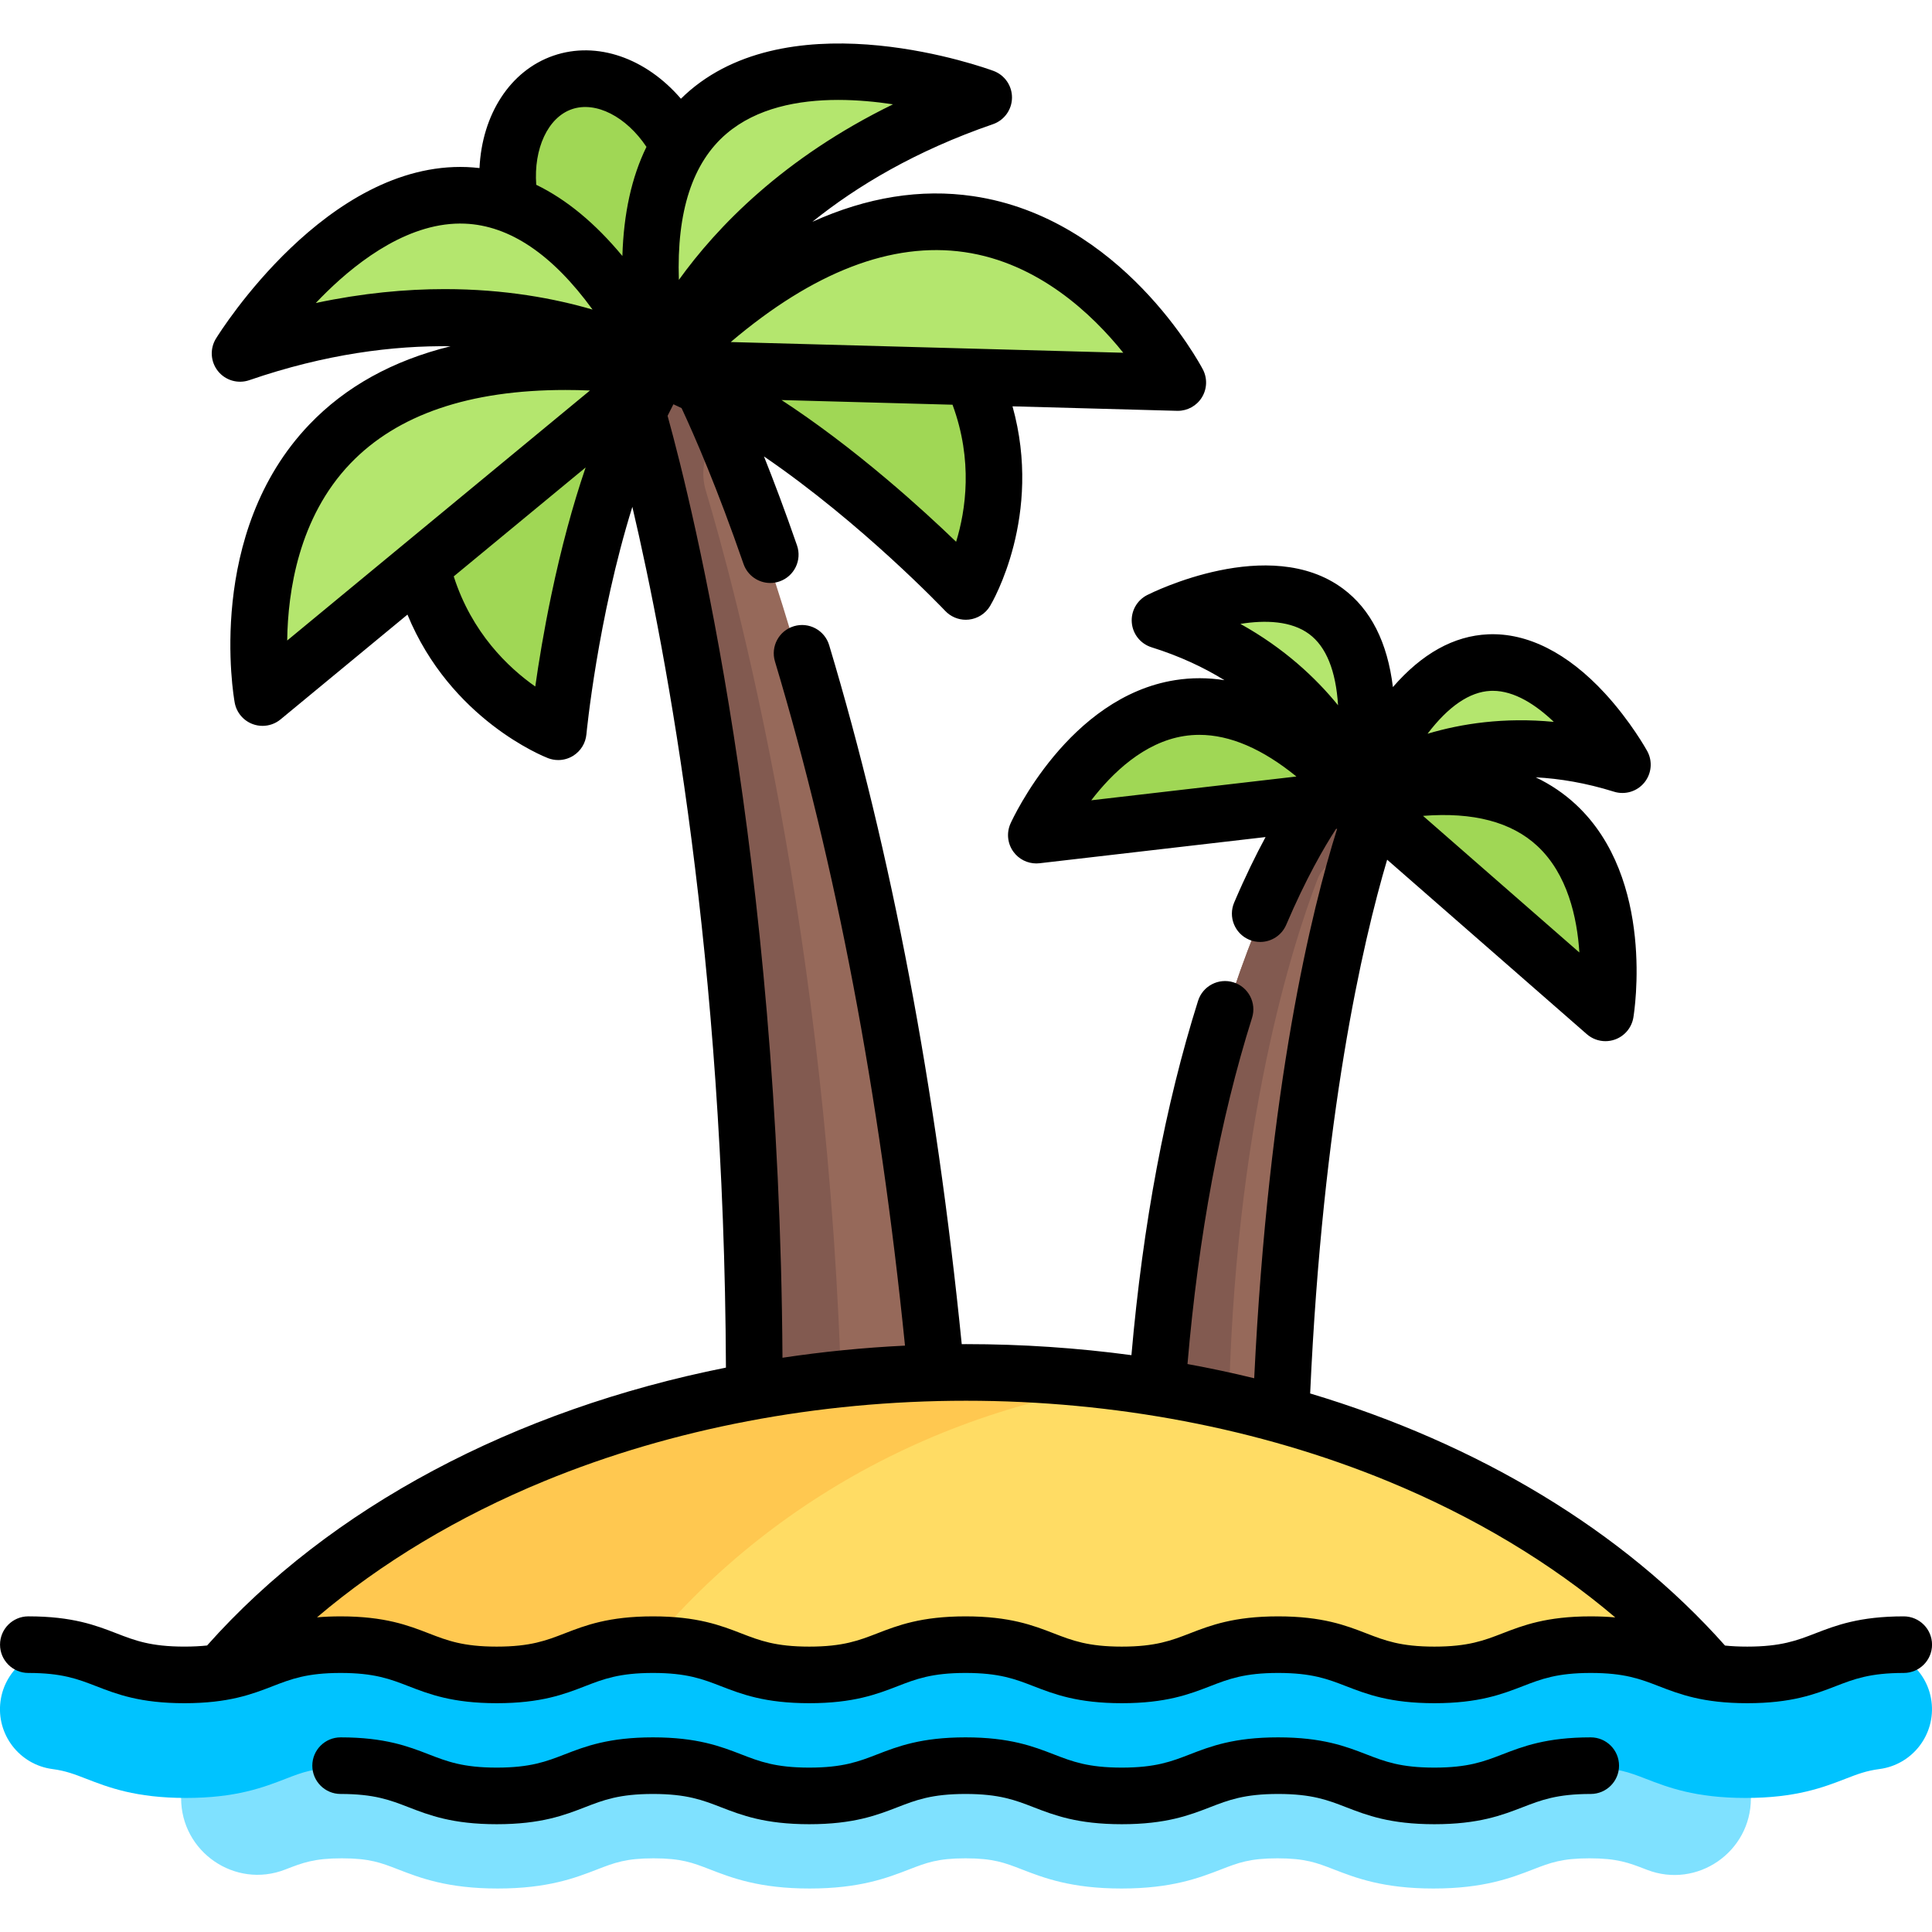
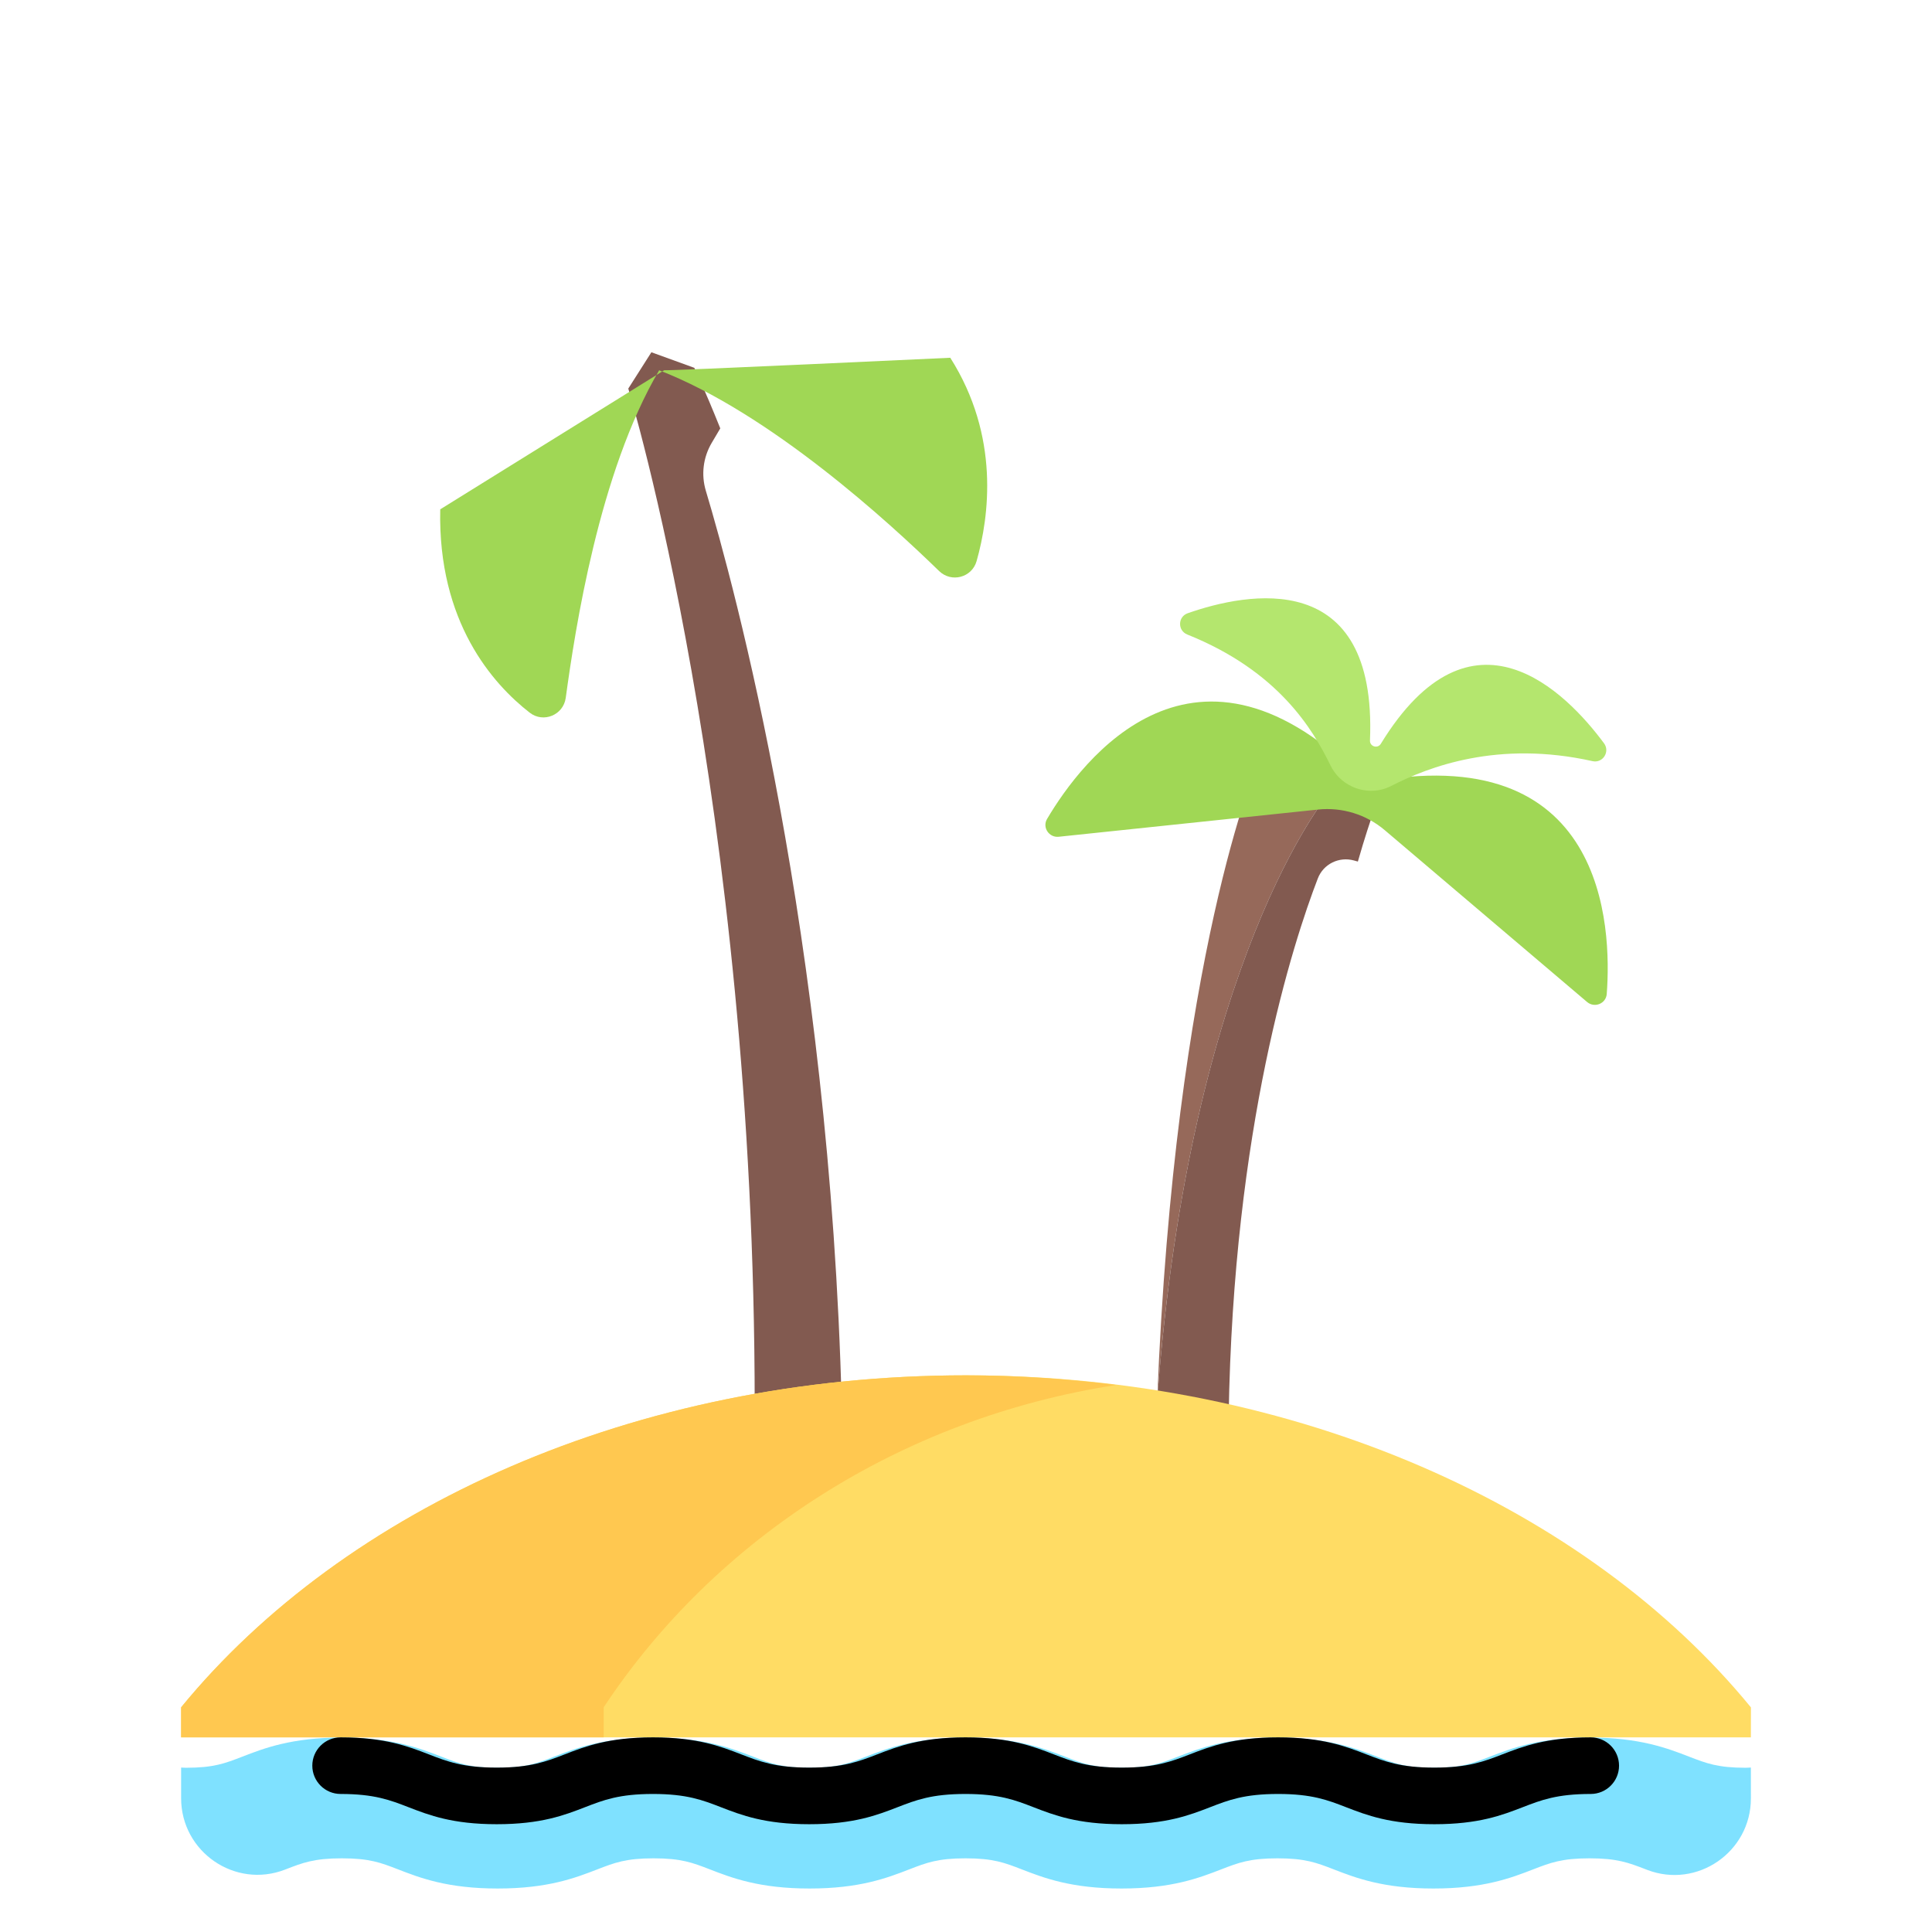
<svg xmlns="http://www.w3.org/2000/svg" version="1.1" id="Capa_1" x="0px" y="0px" viewBox="0 0 511.999 511.999" style="enable-background:new 0 0 511.999 511.999;" xml:space="preserve">
-   <path style="fill:#96695A;" d="M352,210.493c0,0-36.667,43.703-45.333,160.471l32.667,7.512  c4.667-118.134,26.667-168.666,26.667-168.666L352,210.493z" />
+   <path style="fill:#96695A;" d="M352,210.493c0,0-36.667,43.703-45.333,160.471c4.667-118.134,26.667-168.666,26.667-168.666L352,210.493z" />
  <path style="fill:#825A50;" d="M352,210.493c0,0-36.667,43.703-45.333,160.471l18.942,4.355  c1.199-76.596,17.097-125.594,23.629-142.529c1.476-3.826,5.627-5.852,9.579-4.754l1.031,0.287  c3.563-12.459,6.152-18.514,6.152-18.514L352,210.493z" />
-   <path style="fill:#96695A;" d="M184.001,97.477l-11.375-4.125l-6.125,9.625c0,0,33.5,109.499,33.5,269.498h48  C232.001,196.476,184.001,97.477,184.001,97.477z" />
  <path style="fill:#825A50;" d="M188.613,117.362l2.267-3.838c-4.231-10.558-6.88-16.046-6.88-16.046l-11.375-4.125l-6.125,9.625  c0,0,33.5,109.499,33.5,269.498h23.07c-3.185-124.606-28.55-217.549-36.012-242.401  C185.772,125.788,186.338,121.213,188.613,117.362z" />
  <path style="fill:#FFDC64;" d="M255.999,364.475c-87.782,0-164.738,35.166-207.998,87.975v7.968l415.997-0.004l0.019-7.939  C420.762,399.65,343.795,364.475,255.999,364.475z" />
  <path style="fill:#FFC850;" d="M159.982,452.451c29.538-44.644,78.559-76.582,135.838-85.422  c-12.972-1.617-26.246-2.553-39.82-2.553c-87.782,0-164.738,35.166-207.998,87.975v7.968l111.98-0.001V452.451z" />
  <path style="fill:#7FE1FF;" d="M463.999,468.414c-0.487,0.012-0.853,0.061-1.383,0.061c-7.359,0-10.375-1.164-14.93-2.922  c-5.844-2.262-13.125-5.078-26.461-5.078c-13.328,0-20.609,2.816-26.453,5.078c-4.547,1.758-7.555,2.922-14.898,2.922  s-10.344-1.16-14.891-2.922c-5.844-2.262-13.117-5.078-26.438-5.078s-20.602,2.816-26.445,5.078  c-4.547,1.758-7.547,2.922-14.898,2.922c-7.344,0-10.344-1.16-14.891-2.922c-5.844-2.262-13.117-5.078-26.437-5.078  c-13.328,0-20.602,2.816-26.445,5.078c-4.547,1.762-7.547,2.922-14.891,2.922s-10.344-1.16-14.891-2.922  c-5.844-2.262-13.117-5.078-26.438-5.078s-20.594,2.816-26.445,5.082c-4.539,1.758-7.539,2.918-14.875,2.918  c-7.328,0-10.32-1.16-14.859-2.918c-5.844-2.266-13.109-5.082-26.43-5.082s-20.594,2.816-26.445,5.082  c-4.539,1.758-7.539,2.918-14.875,2.918c-0.492,0-0.827-0.046-1.281-0.056v8.124c0,14.215,14.273,24.054,27.53,18.924  c0.061-0.023,0.121-0.047,0.181-0.07c4.547-1.762,7.547-2.922,14.891-2.922c7.336,0,10.328,1.16,14.867,2.918  c5.844,2.266,13.109,5.082,26.422,5.082c13.32,0,20.586-2.816,26.43-5.078c4.547-1.762,7.547-2.922,14.891-2.922  s10.344,1.16,14.891,2.922c5.844,2.262,13.117,5.078,26.438,5.078s20.594-2.816,26.438-5.078c4.547-1.758,7.547-2.922,14.898-2.922  c7.344,0,10.344,1.16,14.891,2.922c5.844,2.262,13.117,5.078,26.438,5.078c13.321,0,20.602-2.816,26.445-5.078  c4.547-1.758,7.547-2.922,14.898-2.922c7.344,0,10.344,1.16,14.891,2.922c5.844,2.262,13.117,5.078,26.438,5.078  c13.321,0,20.602-2.816,26.445-5.078c4.547-1.758,7.555-2.922,14.906-2.922c7.359,0,10.375,1.164,14.93,2.922  c0.104,0.04,0.208,0.081,0.313,0.121c13.257,5.127,27.531-4.711,27.531-18.924L463.999,468.414z" />
-   <path style="fill:#00C3FF;" d="M462.616,476.474c-13.336,0-20.617-2.816-26.461-5.078c-4.555-1.758-7.57-2.922-14.93-2.922  c-7.352,0-10.359,1.164-14.906,2.922c-5.844,2.262-13.125,5.078-26.445,5.078c-13.32,0-20.594-2.816-26.438-5.078  c-4.547-1.762-7.547-2.922-14.891-2.922c-7.352,0-10.352,1.164-14.898,2.922c-5.844,2.262-13.125,5.078-26.445,5.078  c-13.32,0-20.594-2.816-26.438-5.078c-4.547-1.762-7.547-2.922-14.891-2.922c-7.352,0-10.352,1.164-14.898,2.922  c-5.844,2.262-13.117,5.078-26.438,5.078s-20.594-2.816-26.438-5.078c-4.547-1.762-7.547-2.922-14.891-2.922  s-10.344,1.16-14.891,2.922c-5.844,2.262-13.109,5.078-26.43,5.078c-13.313,0-20.578-2.816-26.422-5.082  c-4.539-1.758-7.531-2.918-14.867-2.918c-7.344,0-10.344,1.16-14.891,2.922c-5.844,2.262-13.109,5.078-26.43,5.078  c-13.313,0-20.586-2.816-26.422-5.082c-3.172-1.227-5.453-2.113-8.953-2.574c-8.766-1.156-14.922-9.199-13.766-17.957  c1.156-8.766,9.258-14.922,17.953-13.77c7.305,0.965,12.305,2.906,16.328,4.465c4.531,1.758,7.531,2.918,14.859,2.918  c7.336,0,10.336-1.16,14.875-2.918c5.852-2.266,13.125-5.082,26.445-5.082s20.586,2.816,26.43,5.082  c4.539,1.758,7.531,2.918,14.859,2.918c7.336,0,10.336-1.16,14.875-2.918c5.852-2.266,13.125-5.082,26.445-5.082  s20.594,2.816,26.438,5.078c4.547,1.762,7.547,2.922,14.891,2.922s10.344-1.16,14.891-2.922c5.844-2.262,13.117-5.078,26.445-5.078  c13.32,0,20.594,2.816,26.437,5.078c4.547,1.762,7.547,2.922,14.891,2.922c7.352,0,10.352-1.164,14.898-2.922  c5.844-2.262,13.125-5.078,26.445-5.078s20.594,2.816,26.438,5.078c4.547,1.762,7.547,2.922,14.891,2.922s10.352-1.164,14.898-2.922  c5.844-2.262,13.125-5.078,26.453-5.078c13.336,0,20.617,2.816,26.461,5.078c4.555,1.758,7.57,2.922,14.93,2.922  s10.367-1.164,14.922-2.922c4.031-1.563,9.055-3.504,16.383-4.461c8.656-1.164,16.797,5.02,17.945,13.785  c1.148,8.762-5.023,16.793-13.789,17.941c-3.523,0.461-5.82,1.352-9,2.582C483.225,473.662,475.944,476.474,462.616,476.474z" />
  <g>
    <path style="fill:#A0D755;" d="M251.834,94.81c0,0-75.966,3.558-75.81,3.301l-59.356,36.866   c-0.669,29.902,13.965,46.309,23.713,53.889c3.631,2.823,8.923,0.628,9.547-3.929c2.474-18.081,8.8-59.722,24.756-86.812   c29.438,11.392,61.029,40.391,74.188,53.202c3.257,3.171,8.698,1.744,9.936-2.63C262.139,136.931,265.034,115.619,251.834,94.81z" />
-     <path style="fill:#A0D755;" d="M183.743,50.735c-8.299-16.025-23.817-31.085-34.422-27.434   c-10.525,3.623-12.831,24.606-9.653,42.177l35.69,33.468L183.743,50.735z" />
  </g>
-   <path style="fill:#B4E66E;" d="M306.014,93.43c-14.717-19.986-56.148-61.022-119.85-4.734c-0.853,0.753-2.228-0.043-1.825-1.107  c7.054-18.646,28.109-40.985,66.591-56.658c3.139-1.278,2.844-5.86-0.443-6.687c-23.954-6.026-83.9-13.315-80.513,54.542  c0.104,2.074-2.563,3.027-3.766,1.334c-38.891-54.725-80.931-13.225-96.041,6.19c-2.082,2.675,0.506,6.467,3.767,5.543  c35.957-10.192,69.451-3.763,84.436,3.502c1.071,0.519,0.534,2.087-0.655,2.033c-82.21-3.706-89.429,53.143-88.729,77.656  c0.134,4.678,5.582,7.132,9.19,4.151c17.214-14.22,57.369-47.389,80.302-66.332c10.873-8.981,24.618-13.707,38.715-13.322  l104.092,2.84C305.976,102.509,308.797,97.209,306.014,93.43z" />
  <path style="fill:#A0D755;" d="M362,207.476c-45.209-46.362-75.422-5.844-84.52,9.557c-1.317,2.229,0.51,4.986,3.085,4.716  l68.732-7.209c6.392-0.67,12.779,1.304,17.678,5.464l53.62,45.534c1.963,1.667,5.011,0.447,5.206-2.121  C427.146,245.658,425.595,195.082,362,207.476z" />
  <path style="fill:#B4E66E;" d="M425.077,196.971c-10.005-13.487-35.04-39.192-59.148,0.147c-0.836,1.364-2.939,0.724-2.872-0.875  c1.93-46.199-32.67-39.2-48.298-33.732c-2.643,0.925-2.721,4.597-0.122,5.639c24.237,9.714,33.354,25.262,37.936,34.659  c1.209,2.479,3.199,4.445,5.699,5.612l0,0c3.296,1.538,7.116,1.549,10.352-0.109c10.011-5.13,28.395-12.188,53.412-6.6  C424.762,202.32,426.741,199.213,425.077,196.971z" />
-   <path d="M504.502,428.353c-11.767,0-17.968,2.397-23.439,4.513c-4.862,1.88-9.062,3.503-18.03,3.503  c-2.231,0-4.165-0.101-5.889-0.281c-27.115-30.521-65.538-53.51-109.94-66.808c3.334-73.501,13.848-119.289,20.404-141.455  l52.917,46.242c1.389,1.213,3.148,1.853,4.936,1.853c0.848,0,1.702-0.144,2.526-0.439c2.56-0.916,4.423-3.145,4.871-5.827  c0.249-1.49,5.852-36.73-15.156-56.371c-3.177-2.97-6.76-5.391-10.722-7.285c6.33,0.336,13.26,1.472,20.74,3.808  c2.923,0.914,6.107-0.043,8.044-2.415c1.937-2.372,2.237-5.683,0.759-8.365c-0.175-0.317-4.367-7.863-11.235-15.318  c-9.832-10.671-20.532-16.069-30.929-15.608c-9.078,0.402-17.51,5.093-25.226,13.983c-1.447-11.866-5.858-20.616-13.254-26.101  c-19.463-14.434-50.545,1.042-51.858,1.708c-2.722,1.38-4.337,4.272-4.083,7.313c0.254,3.041,2.325,5.625,5.239,6.535  c7.503,2.343,13.881,5.369,19.315,8.716c-4.373-0.686-8.724-0.696-13.046-0.015c-28.171,4.436-43.023,36.624-43.642,37.992  c-1.113,2.462-0.816,5.331,0.777,7.513c1.422,1.947,3.679,3.076,6.056,3.076c0.287,0,0.575-0.016,0.864-0.05l59.886-6.941  c-2.556,4.733-5.388,10.488-8.317,17.352c-1.626,3.81,0.144,8.216,3.954,9.842c0.96,0.41,1.959,0.604,2.941,0.604  c2.914,0,5.686-1.708,6.901-4.558c5.213-12.213,10.029-20.521,13.202-25.405l0.289-0.033c-6.722,21.348-18.2,67.946-21.979,145.619  c-5.81-1.418-11.707-2.674-17.68-3.766c2.922-34.127,8.667-64.97,17.106-91.742c1.246-3.95-0.947-8.163-4.898-9.408  c-3.952-1.246-8.163,0.948-9.408,4.898c-8.681,27.537-14.612,59.099-17.657,93.899c-14.293-1.919-28.949-2.924-43.838-2.924  c-0.378,0-0.754,0.012-1.132,0.013c-6.799-67.884-18.602-130.192-35.133-185.244c-1.191-3.967-5.375-6.217-9.34-5.026  c-3.967,1.191-6.218,5.373-5.026,9.34c16.166,53.836,27.742,114.815,34.462,181.315c-11,0.533-21.838,1.62-32.468,3.211  c-0.824-132.587-23.582-224.769-30.448-249.617c0.504-1.036,1.02-2.056,1.545-3.063c0.719,0.327,1.439,0.663,2.159,1.008  c3.523,7.548,9.505,21.333,16.418,41.305c1.074,3.102,3.979,5.049,7.087,5.049c0.814,0,1.642-0.133,2.454-0.415  c3.914-1.355,5.989-5.626,4.634-9.541c-3.155-9.114-6.113-16.963-8.756-23.581c26.04,17.783,47.729,40.615,48.026,40.929  c1.425,1.51,3.403,2.354,5.456,2.354c0.269,0,0.539-0.015,0.809-0.044c2.334-0.253,4.416-1.584,5.624-3.598  c0.64-1.068,14.032-23.969,5.95-52.918l43.596,1.19c0.068,0.002,0.137,0.003,0.205,0.003c2.585,0,4.995-1.333,6.366-3.535  c1.408-2.261,1.511-5.098,0.271-7.456c-0.86-1.635-21.518-40.123-60.881-45.901c-13.858-2.035-28.091,0.253-42.599,6.801  c11.792-9.482,27.401-18.831,47.846-25.868c2.998-1.031,5.022-3.836,5.059-7.006c0.036-3.17-1.925-6.02-4.898-7.12  c-2.114-0.781-52.085-18.866-80.398,5.133c-0.846,0.718-1.655,1.47-2.442,2.244c-9.228-10.748-22.23-15.394-33.782-11.417  c-11.518,3.964-18.927,15.647-19.596,29.79c-1.097-0.125-2.198-0.221-3.308-0.266c-37.087-1.47-65.341,43.525-66.525,45.442  c-1.667,2.697-1.458,6.15,0.521,8.626c1.979,2.476,5.3,3.44,8.299,2.409c20.27-6.977,38.249-9.201,53.36-8.991  c-15.341,3.783-27.877,10.716-37.49,20.789c-27.468,28.781-20.062,71.828-19.733,73.647c0.474,2.621,2.302,4.794,4.803,5.709  c0.838,0.307,1.71,0.457,2.577,0.457c1.717,0,3.412-0.59,4.776-1.717l33.629-27.77c11.447,27.791,36.097,37.599,37.259,38.046  c0.871,0.335,1.785,0.501,2.694,0.501c1.38,0,2.751-0.381,3.954-1.127c1.996-1.238,3.296-3.339,3.514-5.678  c0.039-0.422,2.965-30.718,12.176-60.302c9.195,39.184,24.362,120.02,24.8,228.116c-55.988,11.172-104.911,36.968-137.499,73.64  c-1.754,0.188-3.725,0.295-6.009,0.295c-8.938,0-13.124-1.623-17.971-3.501c-5.46-2.117-11.648-4.515-23.392-4.515  c-4.142,0-7.5,3.358-7.5,7.5s3.358,7.5,7.5,7.5c8.938,0,13.124,1.623,17.971,3.501c5.46,2.117,11.648,4.515,23.392,4.515  c11.752,0,17.945-2.398,23.41-4.514c4.853-1.879,9.043-3.502,17.993-3.502c8.942,0,13.13,1.623,17.979,3.501  c5.461,2.116,11.651,4.515,23.398,4.515c11.751,0,17.944-2.398,23.408-4.514c4.852-1.879,9.042-3.502,17.99-3.502  c8.953,0,13.146,1.623,18,3.502c5.466,2.116,11.661,4.514,23.416,4.514s17.95-2.398,23.415-4.514c4.854-1.879,9.047-3.502,18-3.502  c8.953,0,13.146,1.623,18,3.502c5.466,2.116,11.661,4.514,23.416,4.514c11.757,0,17.954-2.398,23.42-4.514  c4.856-1.879,9.05-3.502,18.007-3.502c8.95,0,13.141,1.623,17.994,3.502c5.464,2.116,11.658,4.514,23.411,4.514  c11.76,0,17.958-2.398,23.426-4.513c4.858-1.88,9.054-3.503,18.014-3.503c8.968,0,13.168,1.624,18.03,3.503  c5.471,2.115,11.672,4.513,23.439,4.513s17.968-2.397,23.439-4.513c4.862-1.88,9.062-3.503,18.03-3.503c4.142,0,7.5-3.358,7.5-7.5  S508.643,428.353,504.502,428.353z M418.551,252.423l-41.437-36.209c13.299-1.052,23.461,1.619,30.302,7.99  C415.43,231.666,417.955,243.188,418.551,252.423z M394.999,183.088c0.203-0.009,0.404-0.014,0.606-0.014  c5.72,0,11.386,3.665,16.166,8.23c-13.227-1.274-24.522,0.477-33.45,3.141C383.823,187.207,389.452,183.342,394.999,183.088z   M346.962,168.046c4.506,3.353,7.066,9.745,7.637,18.859c-5.907-7.267-14.268-15.114-25.883-21.569  C335.353,164.272,342.232,164.526,346.962,168.046z M313.778,195.058c1.338-0.211,2.69-0.316,4.058-0.316  c8.104,0,16.713,3.698,25.726,11.041l-54.37,6.302C294.779,204.818,303.196,196.724,313.778,195.058z M253.38,143.576  c-4.57-4.406-10.873-10.247-18.341-16.551c-9.698-8.186-19.021-15.189-27.926-21.008l45.314,1.237  C257.897,122.054,255.94,135.229,253.38,143.576z M255.602,66.814c19.593,2.837,33.923,16.518,42.072,26.669l-104.022-2.838  C215.566,72.037,236.355,64.027,255.602,66.814z M192.567,35.391c7.97-6.769,18.907-8.911,29.567-8.911  c5.017,0,9.973,0.475,14.525,1.165c-29.105,14.197-46.689,32.537-56.749,46.523C179.296,56.069,183.527,43.069,192.567,35.391z   M151.55,28.938c6.365-2.191,14.416,1.971,19.768,9.984c-3.924,8.007-6.052,17.662-6.378,28.919  c-7.187-8.673-14.808-14.975-22.831-18.87C141.4,39.375,145.206,31.122,151.55,28.938z M117.859,76.617  c-10.298,0-21.731,1.042-34.169,3.682c0.932-0.982,1.903-1.971,2.911-2.956c8.77-8.571,22.224-18.667,36.593-18.074  c11.85,0.487,23.186,8.129,33.841,22.773C146.994,79.109,133.78,76.617,117.859,76.617z M92.851,122.832  c12.421-12.964,31.535-19.484,56.994-19.484c2.123,0,4.291,0.045,6.501,0.136l-80.238,66.259  C76.281,156.725,79.156,137.126,92.851,122.832z M146.117,157.631c-2.003,9.55-3.375,18.021-4.265,24.303  c-7.156-5.022-16.821-14.218-21.607-29.186l34.953-28.864C151.76,133.952,148.722,145.21,146.117,157.631z M398.137,432.867  c-4.858,1.879-9.054,3.503-18.014,3.503c-8.95,0-13.141-1.623-17.995-3.502c-5.464-2.116-11.658-4.514-23.41-4.514  c-11.758,0-17.954,2.398-23.421,4.514c-4.856,1.879-9.05,3.502-18.006,3.502c-8.953,0-13.146-1.623-18.001-3.502  c-5.466-2.116-11.661-4.514-23.416-4.514c-11.755,0-17.95,2.398-23.416,4.514c-4.854,1.879-9.047,3.502-18,3.502  c-8.953,0-13.146-1.623-18-3.502c-5.466-2.116-11.661-4.514-23.416-4.514c-11.751,0-17.943,2.398-23.407,4.514  c-4.852,1.879-9.042,3.502-17.991,3.502c-8.942,0-13.13-1.623-17.979-3.501c-5.462-2.116-11.652-4.515-23.399-4.515  c-2.286,0-4.355,0.093-6.256,0.255c16.99-14.426,37.423-26.72,60.317-36.133c33.843-13.913,72.458-21.267,111.672-21.267  c39.22,0,77.841,7.356,111.687,21.273c22.909,9.419,43.374,21.712,60.374,36.149c-1.969-0.175-4.115-0.277-6.501-0.277  C409.803,428.353,403.605,430.751,398.137,432.867z" />
  <path d="M421.563,460.418c-11.76,0-17.958,2.398-23.426,4.513c-4.858,1.88-9.054,3.503-18.014,3.503  c-8.95,0-13.142-1.623-17.995-3.502c-5.464-2.116-11.658-4.514-23.41-4.514c-11.758,0-17.954,2.398-23.421,4.514  c-4.856,1.879-9.05,3.502-18.006,3.502c-8.954,0-13.146-1.623-18.001-3.502c-5.466-2.116-11.661-4.514-23.416-4.514  c-11.755,0-17.95,2.398-23.416,4.514c-4.854,1.879-9.047,3.502-18,3.502c-8.953,0-13.146-1.623-18-3.502  c-5.466-2.116-11.661-4.514-23.416-4.514c-11.751,0-17.943,2.398-23.407,4.514c-4.852,1.879-9.042,3.502-17.991,3.502  c-8.942,0-13.13-1.623-17.979-3.501c-5.461-2.116-11.652-4.515-23.398-4.515c-4.142,0-7.5,3.358-7.5,7.5c0,4.142,3.358,7.5,7.5,7.5  c8.942,0,13.13,1.623,17.979,3.501c5.461,2.116,11.651,4.515,23.398,4.515c11.751,0,17.944-2.398,23.408-4.514  c4.852-1.879,9.042-3.502,17.99-3.502c8.953,0,13.146,1.623,18,3.502c5.466,2.116,11.661,4.514,23.416,4.514  s17.95-2.398,23.415-4.514c4.855-1.879,9.047-3.502,18-3.502c8.953,0,13.146,1.623,18,3.502c5.466,2.116,11.661,4.514,23.416,4.514  c11.757,0,17.954-2.398,23.42-4.514c4.856-1.879,9.05-3.502,18.007-3.502c8.95,0,13.141,1.623,17.994,3.502  c5.464,2.116,11.658,4.514,23.411,4.514c11.76,0,17.958-2.398,23.426-4.513c4.858-1.88,9.054-3.503,18.014-3.503  c4.142,0,7.5-3.358,7.5-7.5C429.061,463.776,425.705,460.418,421.563,460.418z" />
  <g>
</g>
  <g>
</g>
  <g>
</g>
  <g>
</g>
  <g>
</g>
  <g>
</g>
  <g>
</g>
  <g>
</g>
  <g>
</g>
  <g>
</g>
  <g>
</g>
  <g>
</g>
  <g>
</g>
  <g>
</g>
  <g>
</g>
</svg>